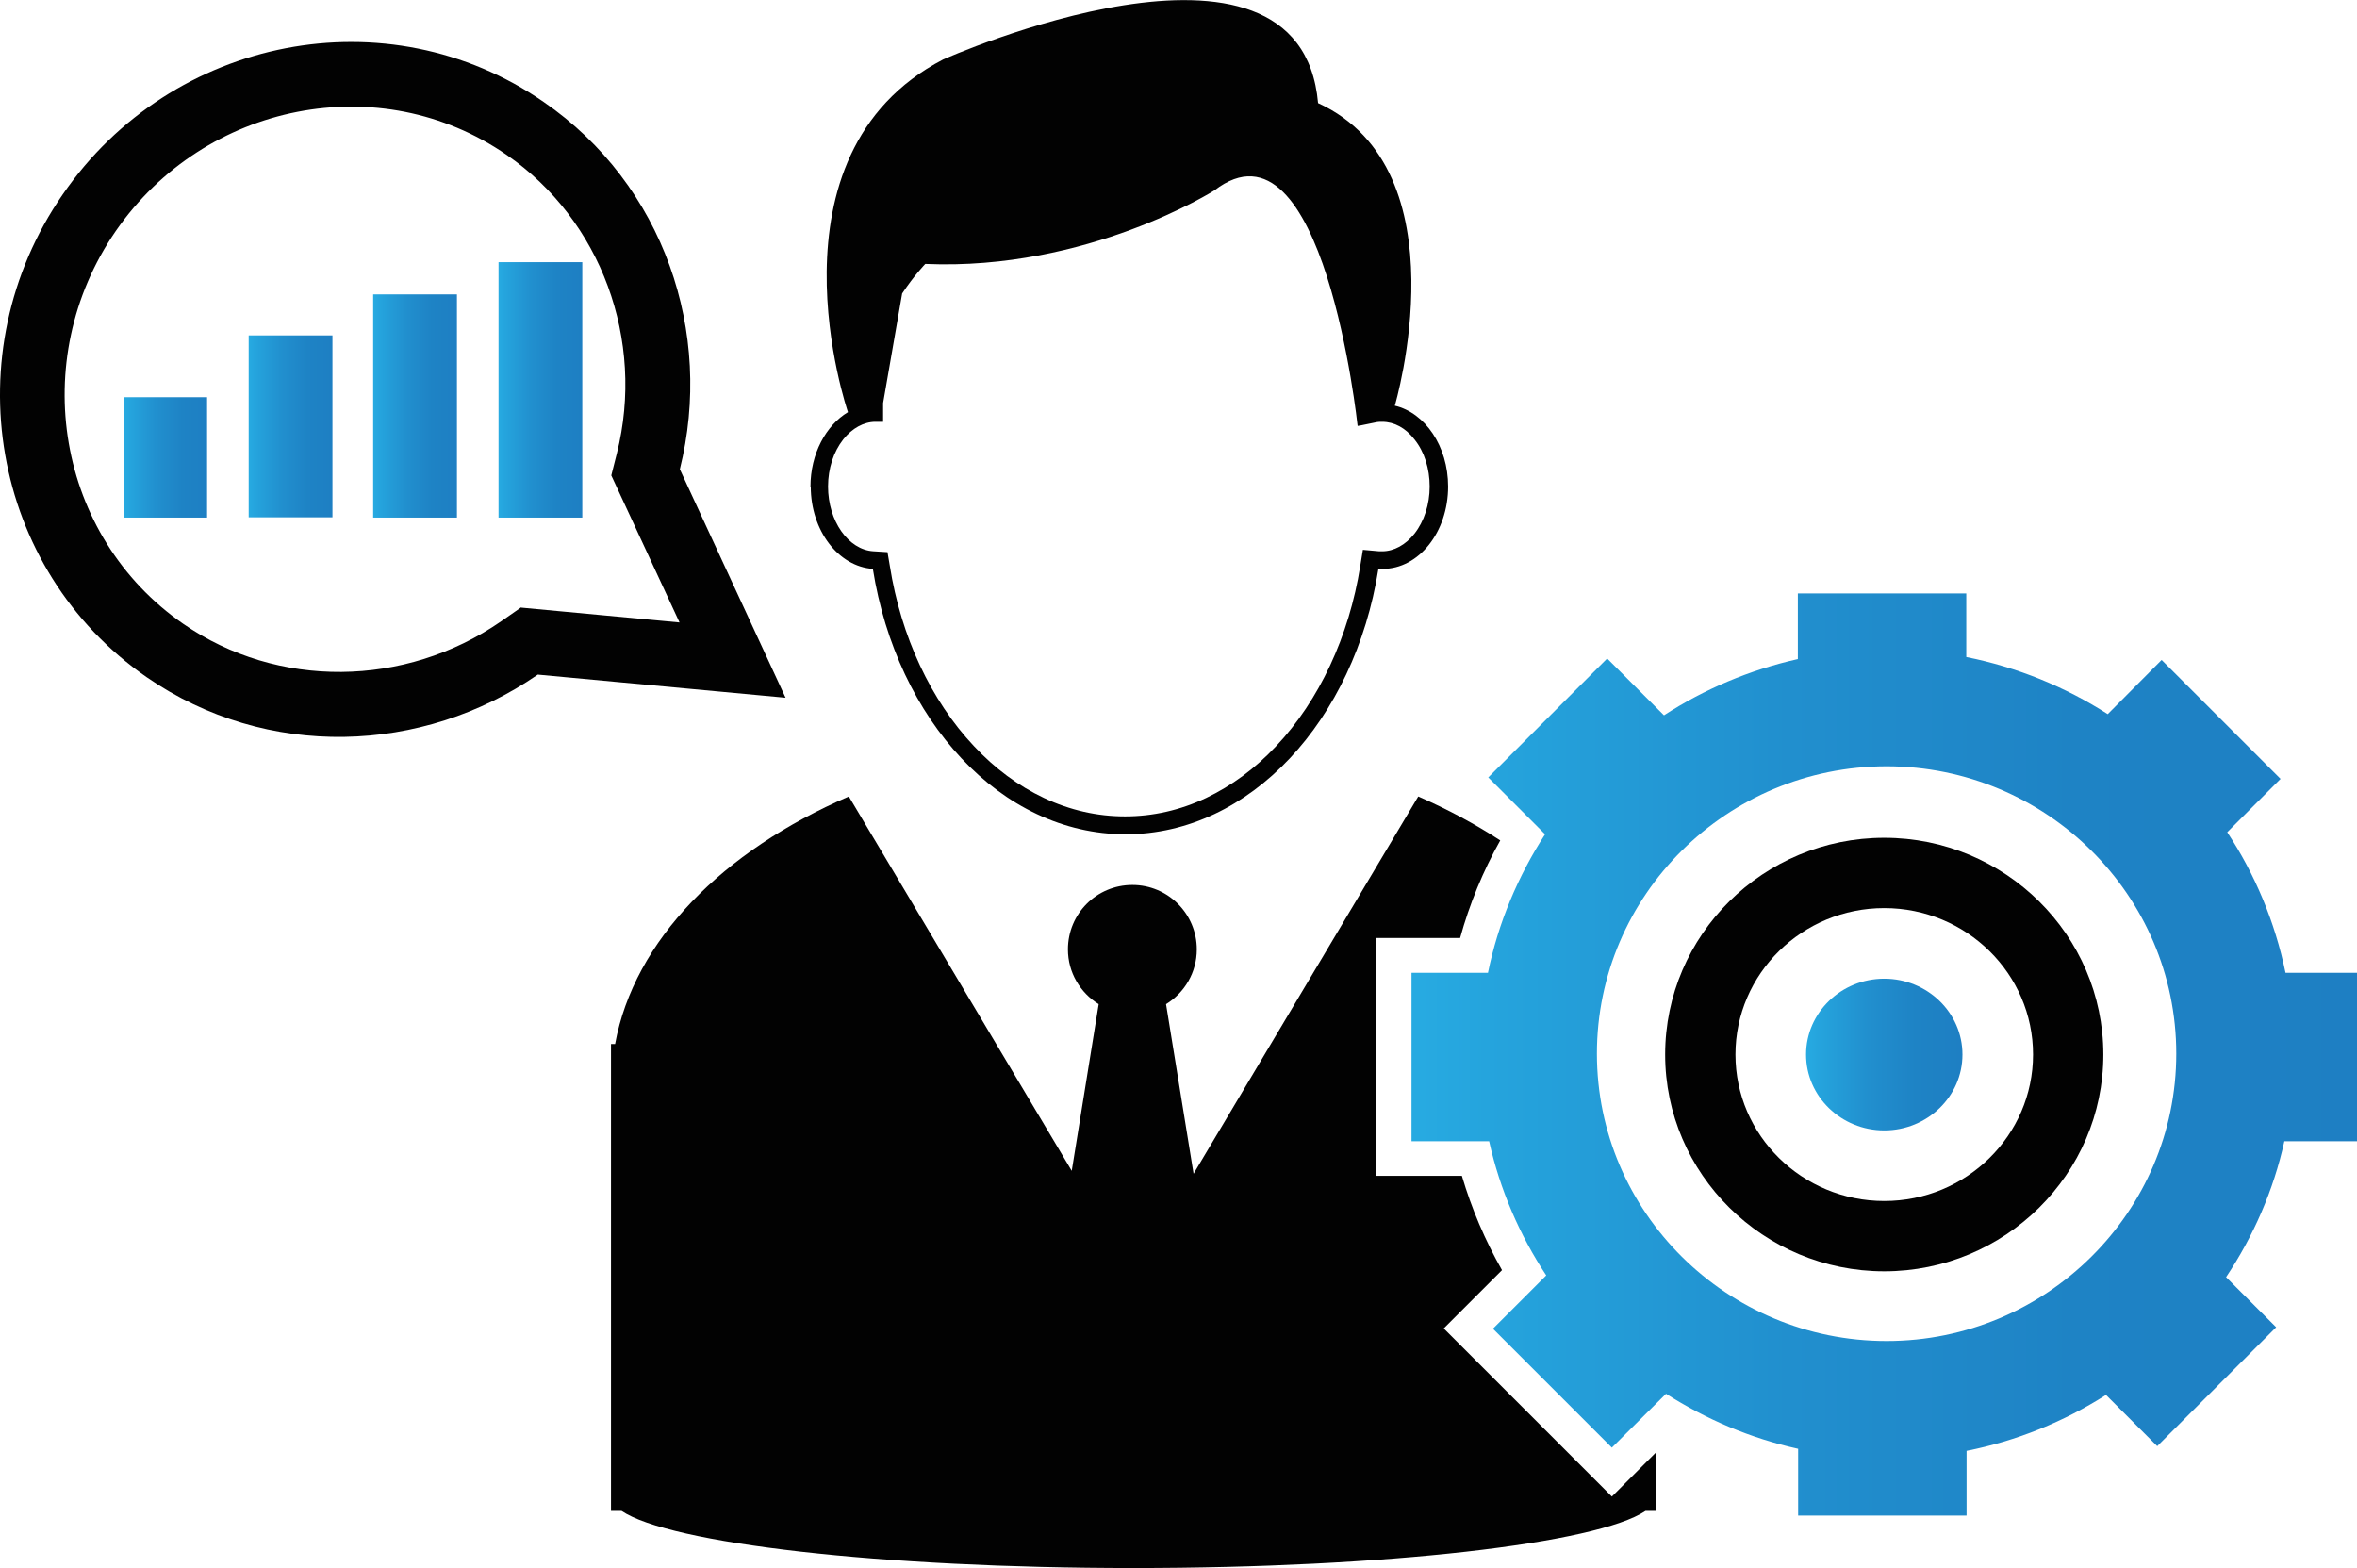
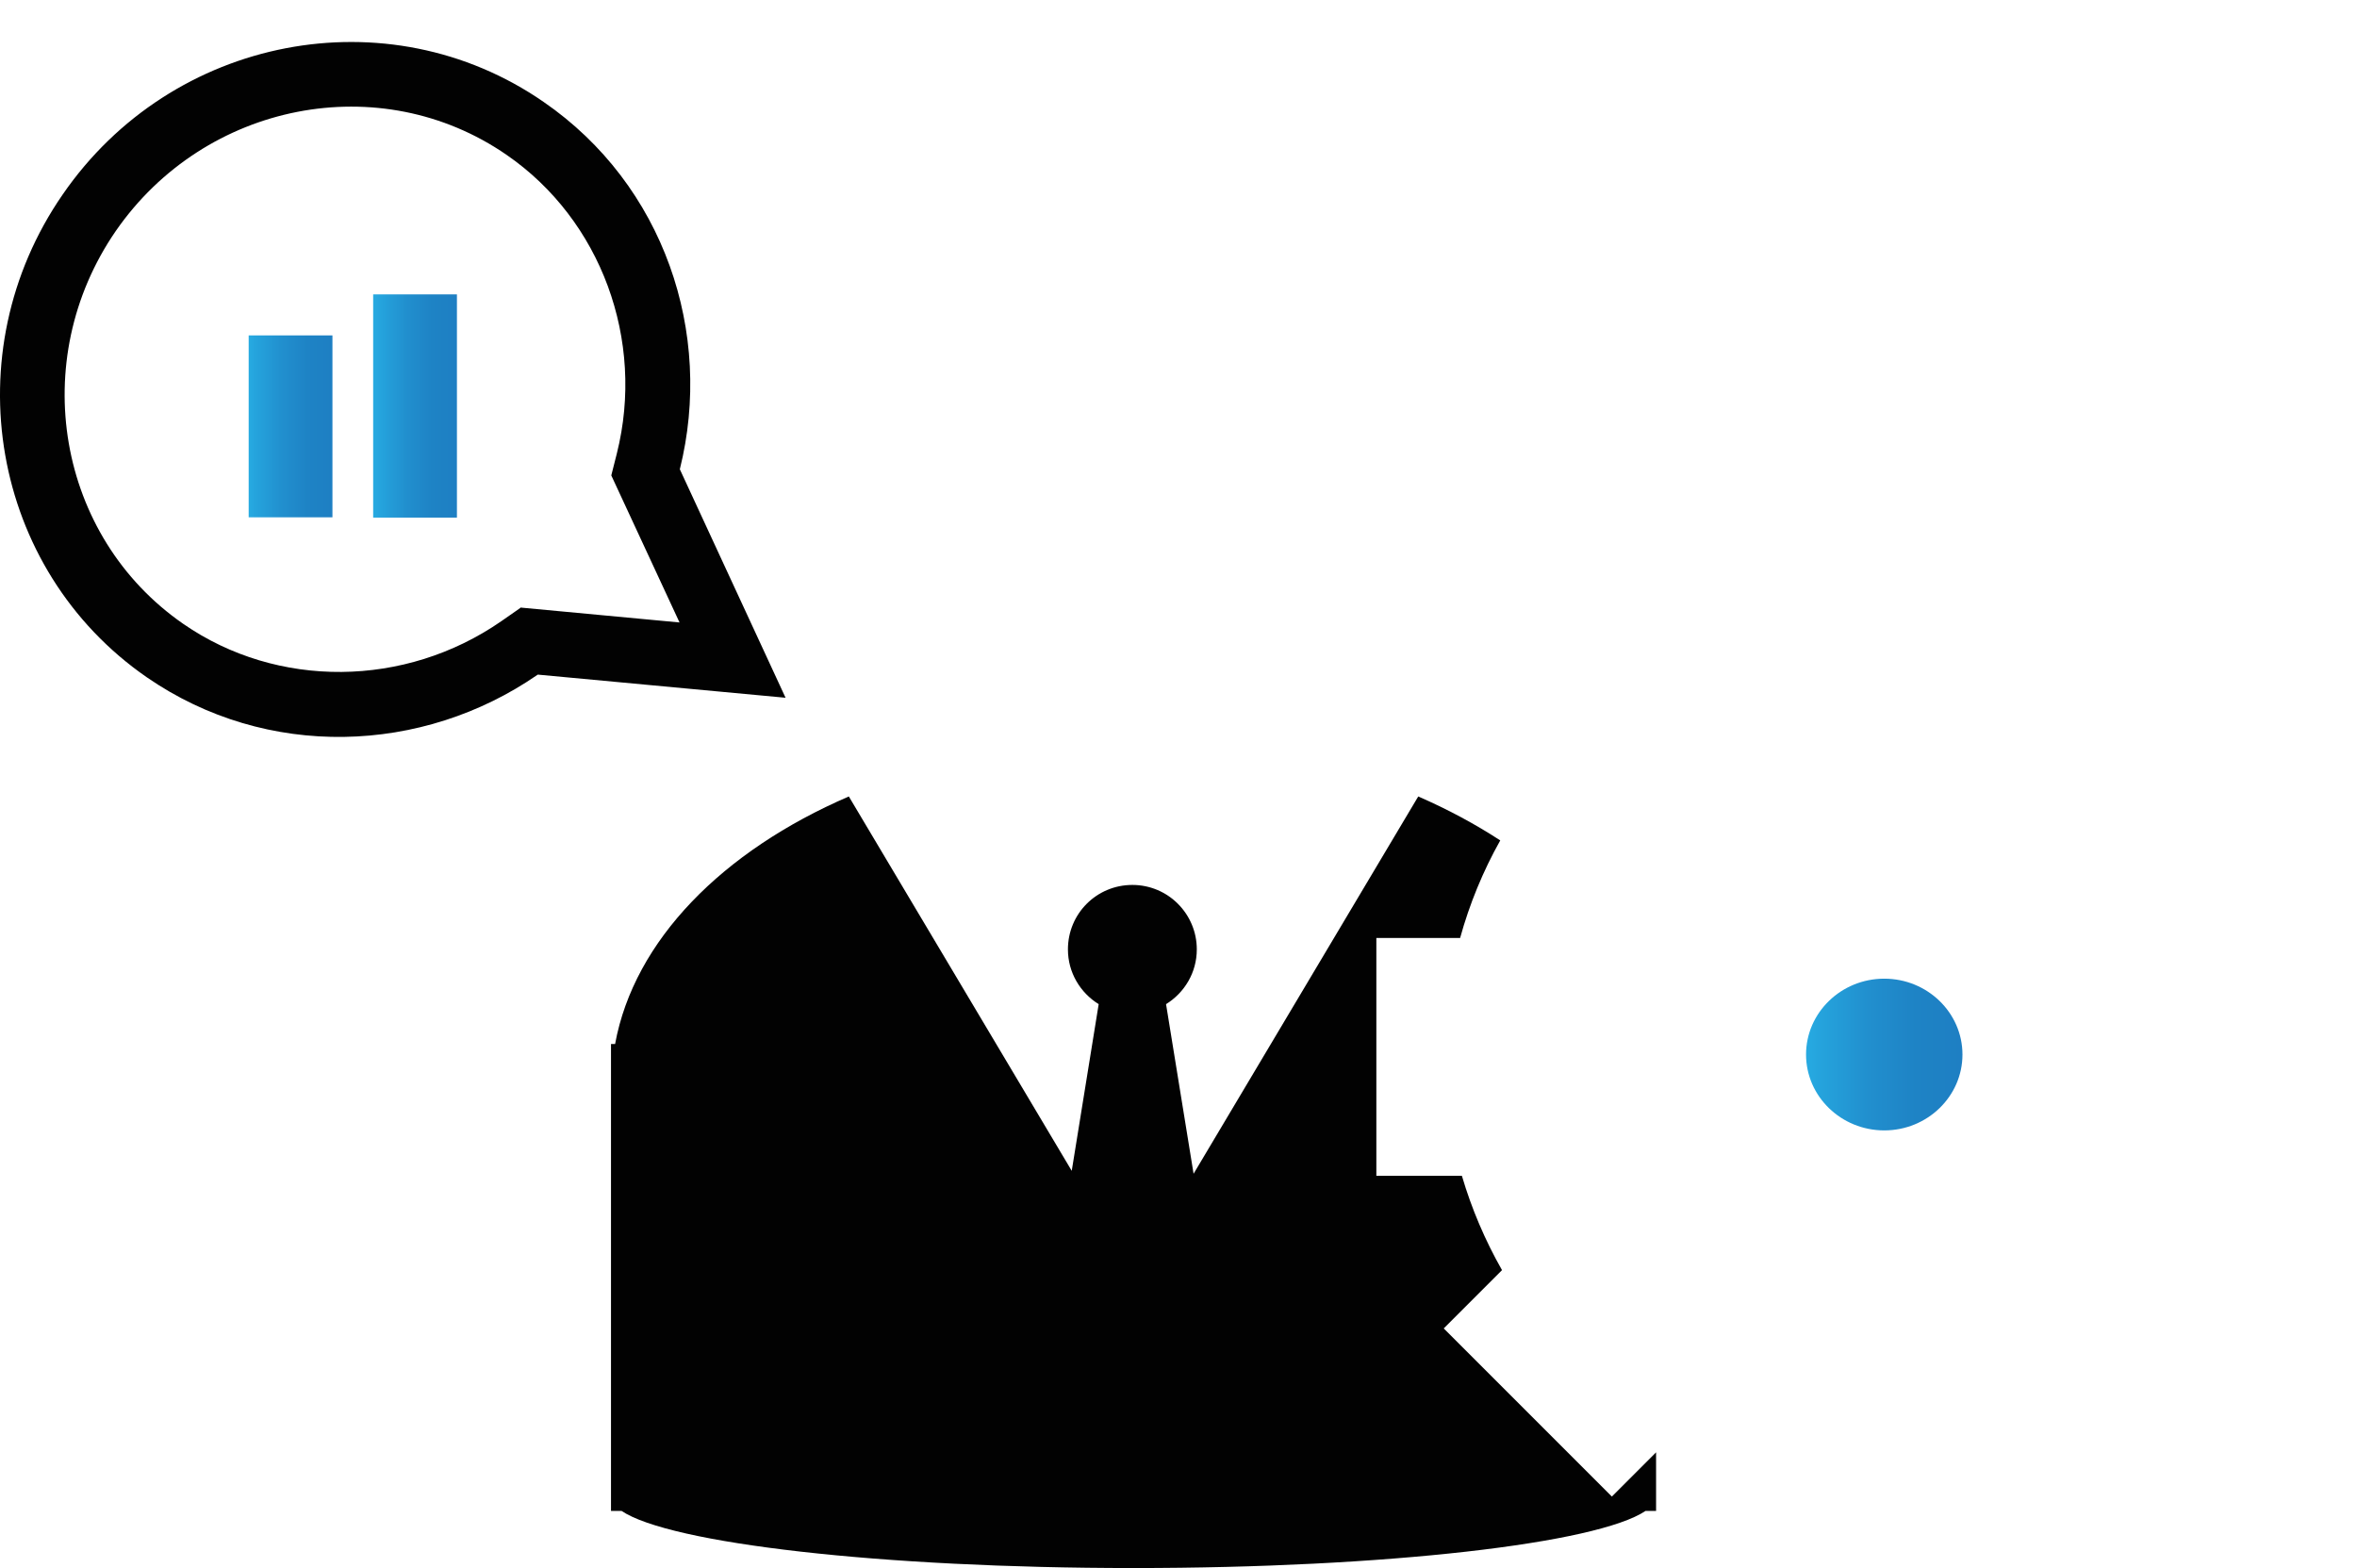
<svg xmlns="http://www.w3.org/2000/svg" xmlns:xlink="http://www.w3.org/1999/xlink" id="Layer_2" viewBox="0 0 80.47 53.54">
  <defs>
    <style>.cls-1{fill:url(#linear-gradient-2);}.cls-2{fill:url(#linear-gradient-6);}.cls-3{fill:#020202;}.cls-4{fill:url(#linear-gradient-5);}.cls-5{fill:url(#linear-gradient-3);}.cls-6{fill:url(#linear-gradient);}.cls-7{fill:url(#linear-gradient-4);}</style>
    <linearGradient id="linear-gradient" x1="48.18" y1="36" x2="80.47" y2="36" gradientTransform="matrix(1, 0, 0, 1, 0, 0)" gradientUnits="userSpaceOnUse">
      <stop offset=".01" stop-color="#27aae1" />
      <stop offset=".08" stop-color="#25a4dd" />
      <stop offset=".4" stop-color="#218fce" />
      <stop offset=".7" stop-color="#1e83c5" />
      <stop offset="1" stop-color="#1e7fc3" />
    </linearGradient>
    <linearGradient id="linear-gradient-2" x1="61.66" y1="36" x2="67" y2="36" xlink:href="#linear-gradient" />
    <linearGradient id="linear-gradient-3" x1="4.22" y1="15.61" x2="7.07" y2="15.61" xlink:href="#linear-gradient" />
    <linearGradient id="linear-gradient-4" x1="8.49" y1="14.56" x2="11.35" y2="14.56" xlink:href="#linear-gradient" />
    <linearGradient id="linear-gradient-5" x1="12.74" y1="13.86" x2="15.6" y2="13.86" xlink:href="#linear-gradient" />
    <linearGradient id="linear-gradient-6" x1="17.02" y1="13.31" x2="19.87" y2="13.31" xlink:href="#linear-gradient" />
  </defs>
  <g id="Layer_1-2">
    <g>
-       <path class="cls-3" d="M27.68,16.61c0,1.5,.94,2.73,2.12,2.81,.82,5.17,4.37,9.06,8.63,9.06s7.81-3.89,8.63-9.06c.05,0,.1,0,.15,0,1.23,0,2.23-1.26,2.23-2.81,0-1.38-.79-2.52-1.82-2.76h0s2.38-8.04-2.62-10.33c-.61-6.92-12.8-1.49-12.8-1.49-6.27,3.26-3.25,12.04-3.25,12.04h0c-.75,.45-1.28,1.42-1.28,2.54Zm2.23-2.21s.04,0,.06,0h.18v-.64l.65-3.74c.41-.62,.79-1.01,.79-1.01,5.54,.24,9.87-2.51,9.87-2.51,3.73-2.87,4.89,8.04,4.89,8.04l.12-.02,.49-.1c.08-.02,.15-.02,.23-.02,.41,0,.8,.21,1.1,.6,.34,.42,.52,1,.52,1.61s-.19,1.19-.52,1.61c-.3,.38-.7,.6-1.1,.6-.03,0-.06,0-.1,0l-.56-.05-.09,.55c-.38,2.4-1.4,4.59-2.87,6.15-.72,.77-1.53,1.36-2.39,1.77-.89,.42-1.82,.63-2.77,.63s-1.88-.21-2.77-.63c-.87-.41-1.67-1-2.39-1.77-1.47-1.56-2.49-3.74-2.87-6.15l-.08-.47-.48-.03c-.86-.05-1.55-1.04-1.55-2.21,0-.62,.19-1.19,.52-1.61,.3-.38,.7-.6,1.1-.6Z" />
-       <path class="cls-6" d="M78.03,33.21c-.36-1.74-1.04-3.36-1.99-4.8l1.82-1.82-4.06-4.06-1.84,1.85c-1.45-.93-3.08-1.6-4.83-1.95v-2.17h-5.75v2.24c-1.65,.37-3.2,1.03-4.57,1.92l-1.94-1.94-4.06,4.06,1.94,1.94c-.92,1.42-1.6,3.02-1.95,4.73h-2.61v5.75h2.65c.37,1.66,1.04,3.2,1.95,4.58l-1.82,1.82,4.06,4.06,1.85-1.84c1.36,.87,2.88,1.52,4.51,1.88v2.28h5.75v-2.21c1.72-.34,3.33-1,4.76-1.91l1.75,1.75,4.06-4.06-1.71-1.71c.93-1.39,1.62-2.96,1.99-4.64h2.49v-5.75h-2.44Zm-13.62,12.57c-5.45,0-9.89-4.4-9.89-9.81s4.44-9.81,9.89-9.81,9.89,4.4,9.89,9.81-4.44,9.81-9.89,9.81Z" />
-       <path class="cls-3" d="M64.33,28.6c-4.13,0-7.48,3.32-7.48,7.4s3.36,7.4,7.48,7.4,7.48-3.32,7.48-7.4-3.36-7.4-7.48-7.4Zm0,12.4c-2.8,0-5.08-2.24-5.08-5s2.28-5,5.08-5,5.08,2.24,5.08,5-2.28,5-5.08,5Z" />
      <path class="cls-1" d="M64.33,33.41c-1.47,0-2.67,1.16-2.67,2.59s1.2,2.59,2.67,2.59,2.67-1.16,2.67-2.59-1.2-2.59-2.67-2.59Z" />
      <path class="cls-3" d="M49.28,45.36l2-2c-.58-1.02-1.04-2.1-1.37-3.22h-2.92v-8.12h2.86c.32-1.16,.78-2.28,1.37-3.33-.86-.56-1.79-1.06-2.8-1.5l-7.67,12.88-.94-5.79c.63-.39,1.05-1.08,1.05-1.87,0-1.21-.98-2.2-2.2-2.2s-2.2,.98-2.2,2.2c0,.79,.42,1.48,1.05,1.87l-.92,5.69-7.61-12.78c-4.31,1.86-7.33,4.91-7.98,8.45h-.14v15.94h.36c1.65,1.11,8.85,1.95,17.48,1.95s15.83-.84,17.48-1.95h.36v-2l-1.51,1.51-5.74-5.74Z" />
      <path class="cls-3" d="M23.21,16.02c1.16-4.65-.54-9.71-4.65-12.54C13.24-.2,5.87,1.22,2.14,6.64-1.6,12.05-.31,19.44,5.01,23.12c4.1,2.83,9.42,2.63,13.35-.09l8.46,.79-3.61-7.8Zm-5.44,4.73l-.66,.46c-3.28,2.27-7.64,2.31-10.85,.09C1.95,18.32,.91,12.31,3.95,7.89c3.05-4.41,9.04-5.58,13.35-2.6,3.22,2.22,4.73,6.32,3.76,10.19l-.19,.75,2.33,5.02-5.44-.51Z" />
-       <rect class="cls-5" x="4.22" y="13.56" width="2.85" height="4.11" />
      <rect class="cls-7" x="8.49" y="11.45" width="2.86" height="6.21" />
      <rect class="cls-4" x="12.74" y="10.05" width="2.86" height="7.62" />
-       <rect class="cls-2" x="17.02" y="8.95" width="2.86" height="8.72" />
    </g>
  </g>
</svg>